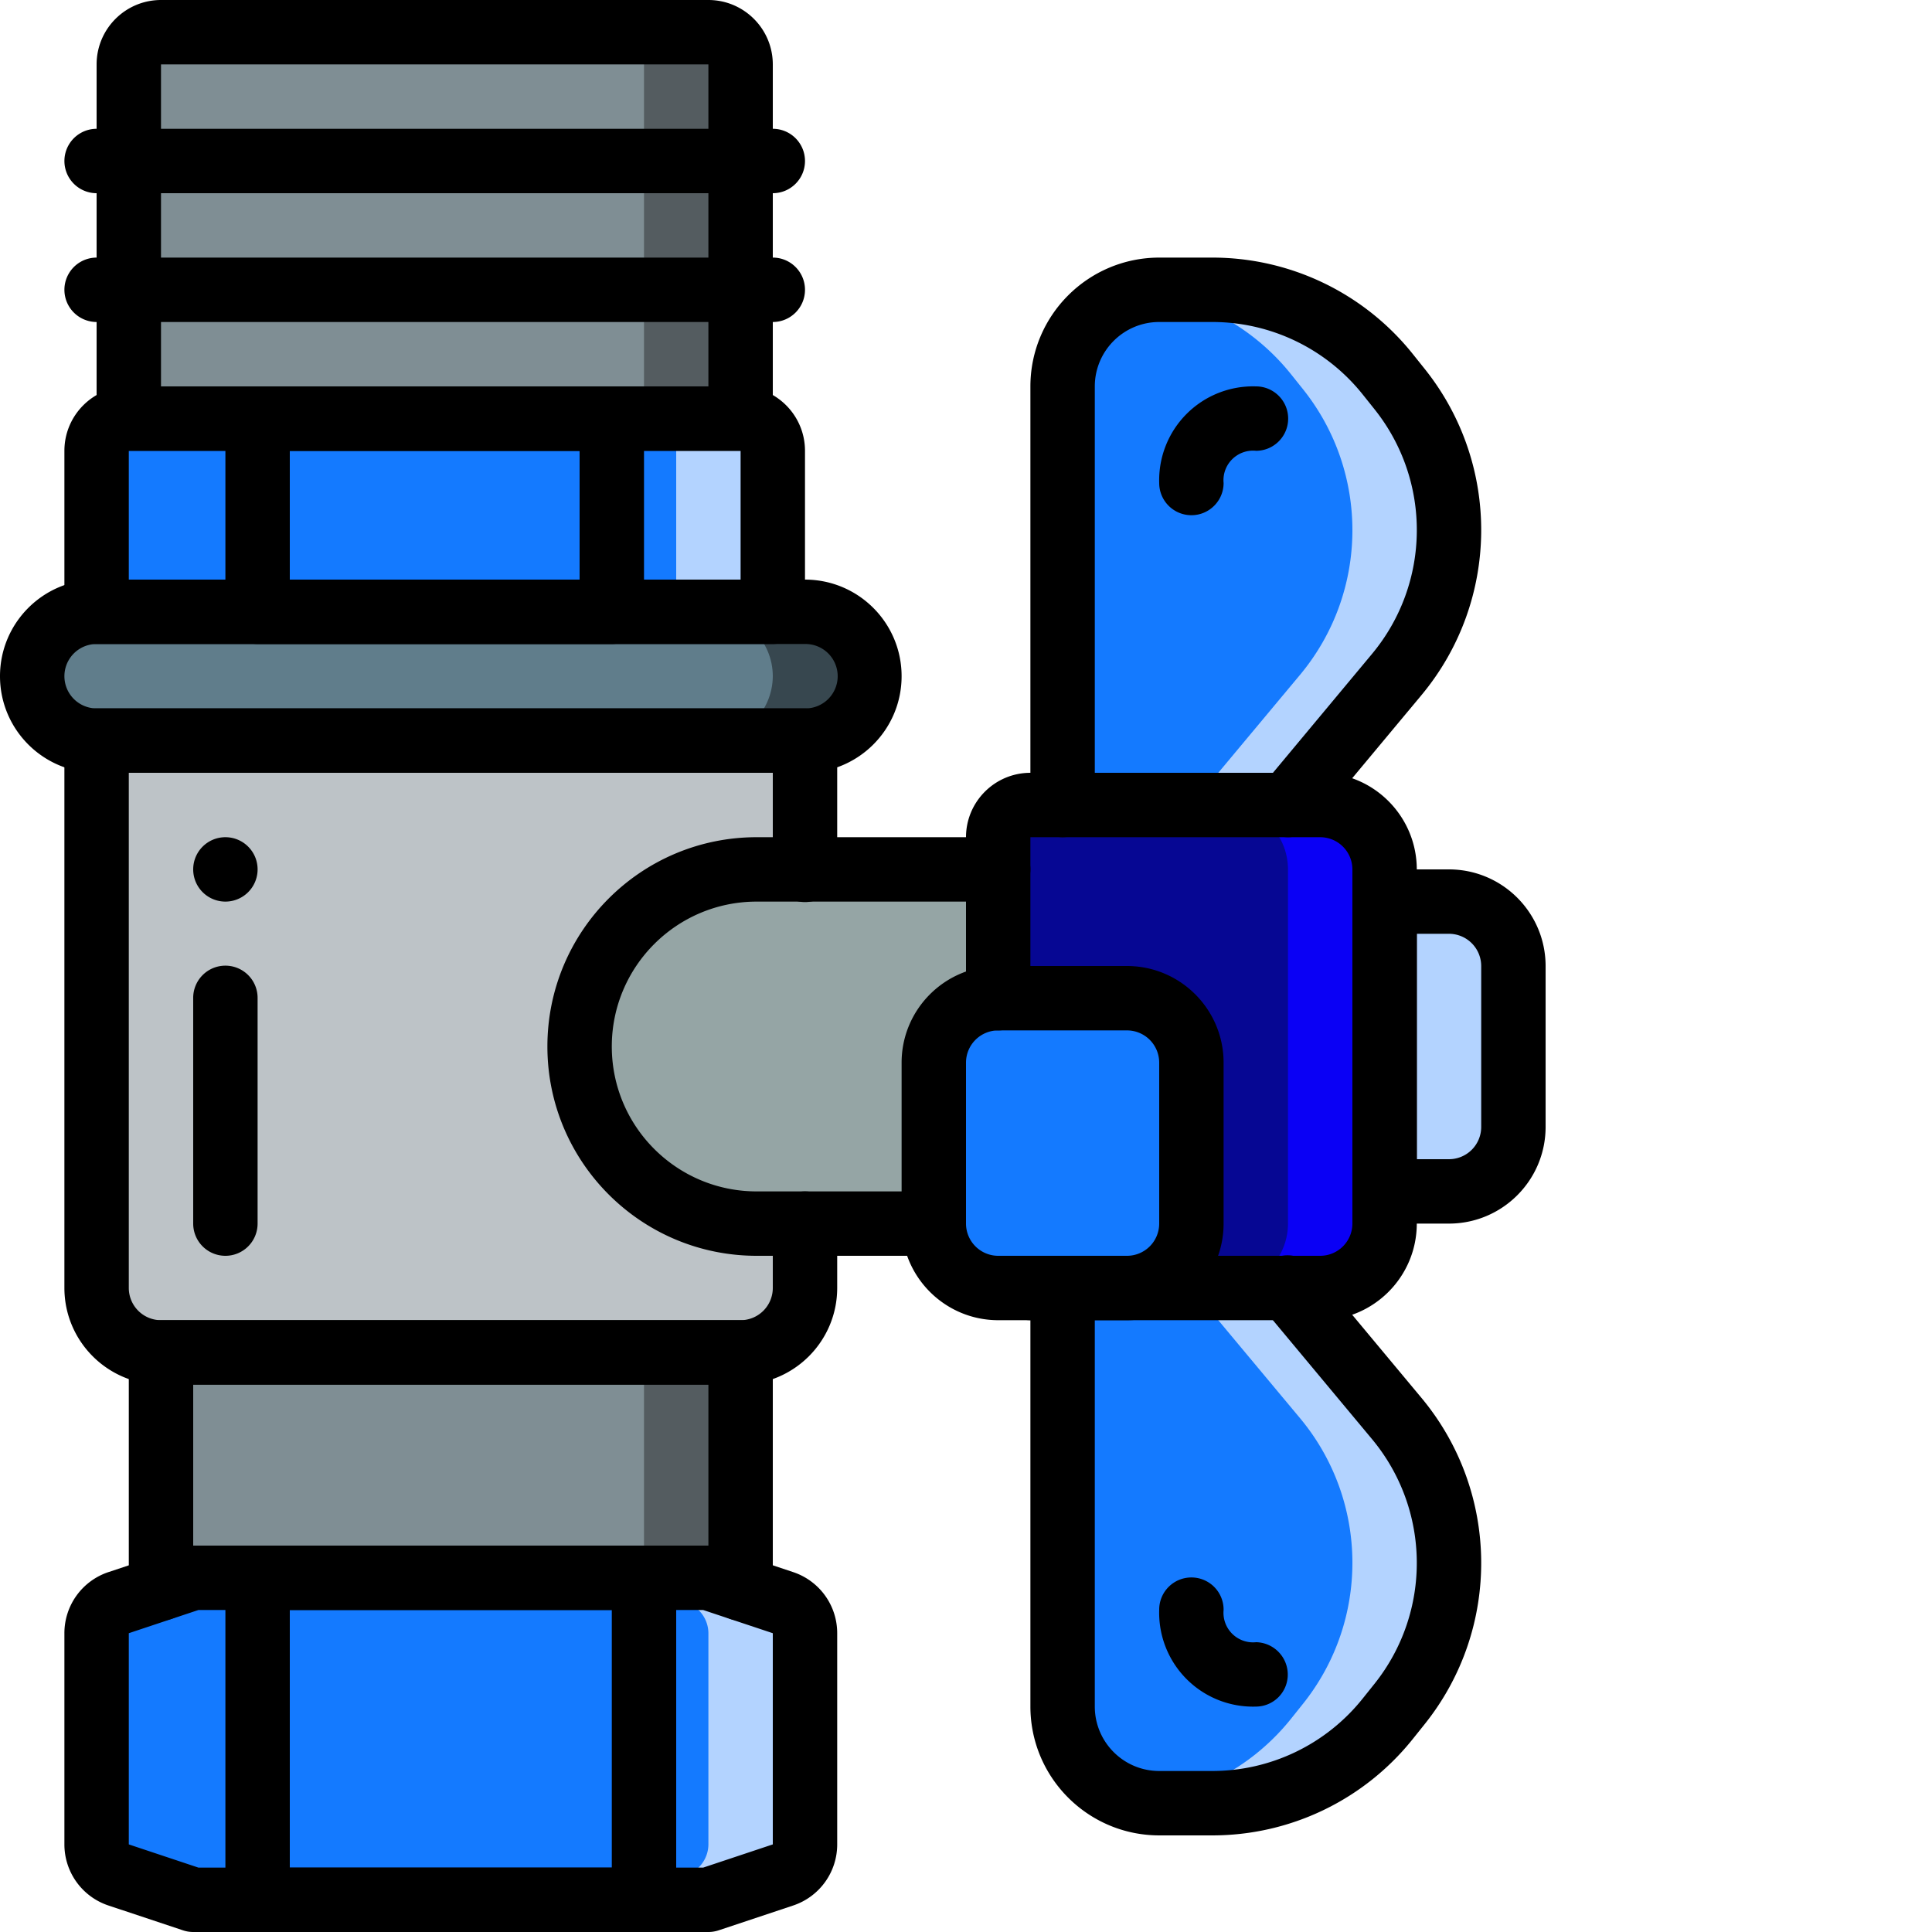
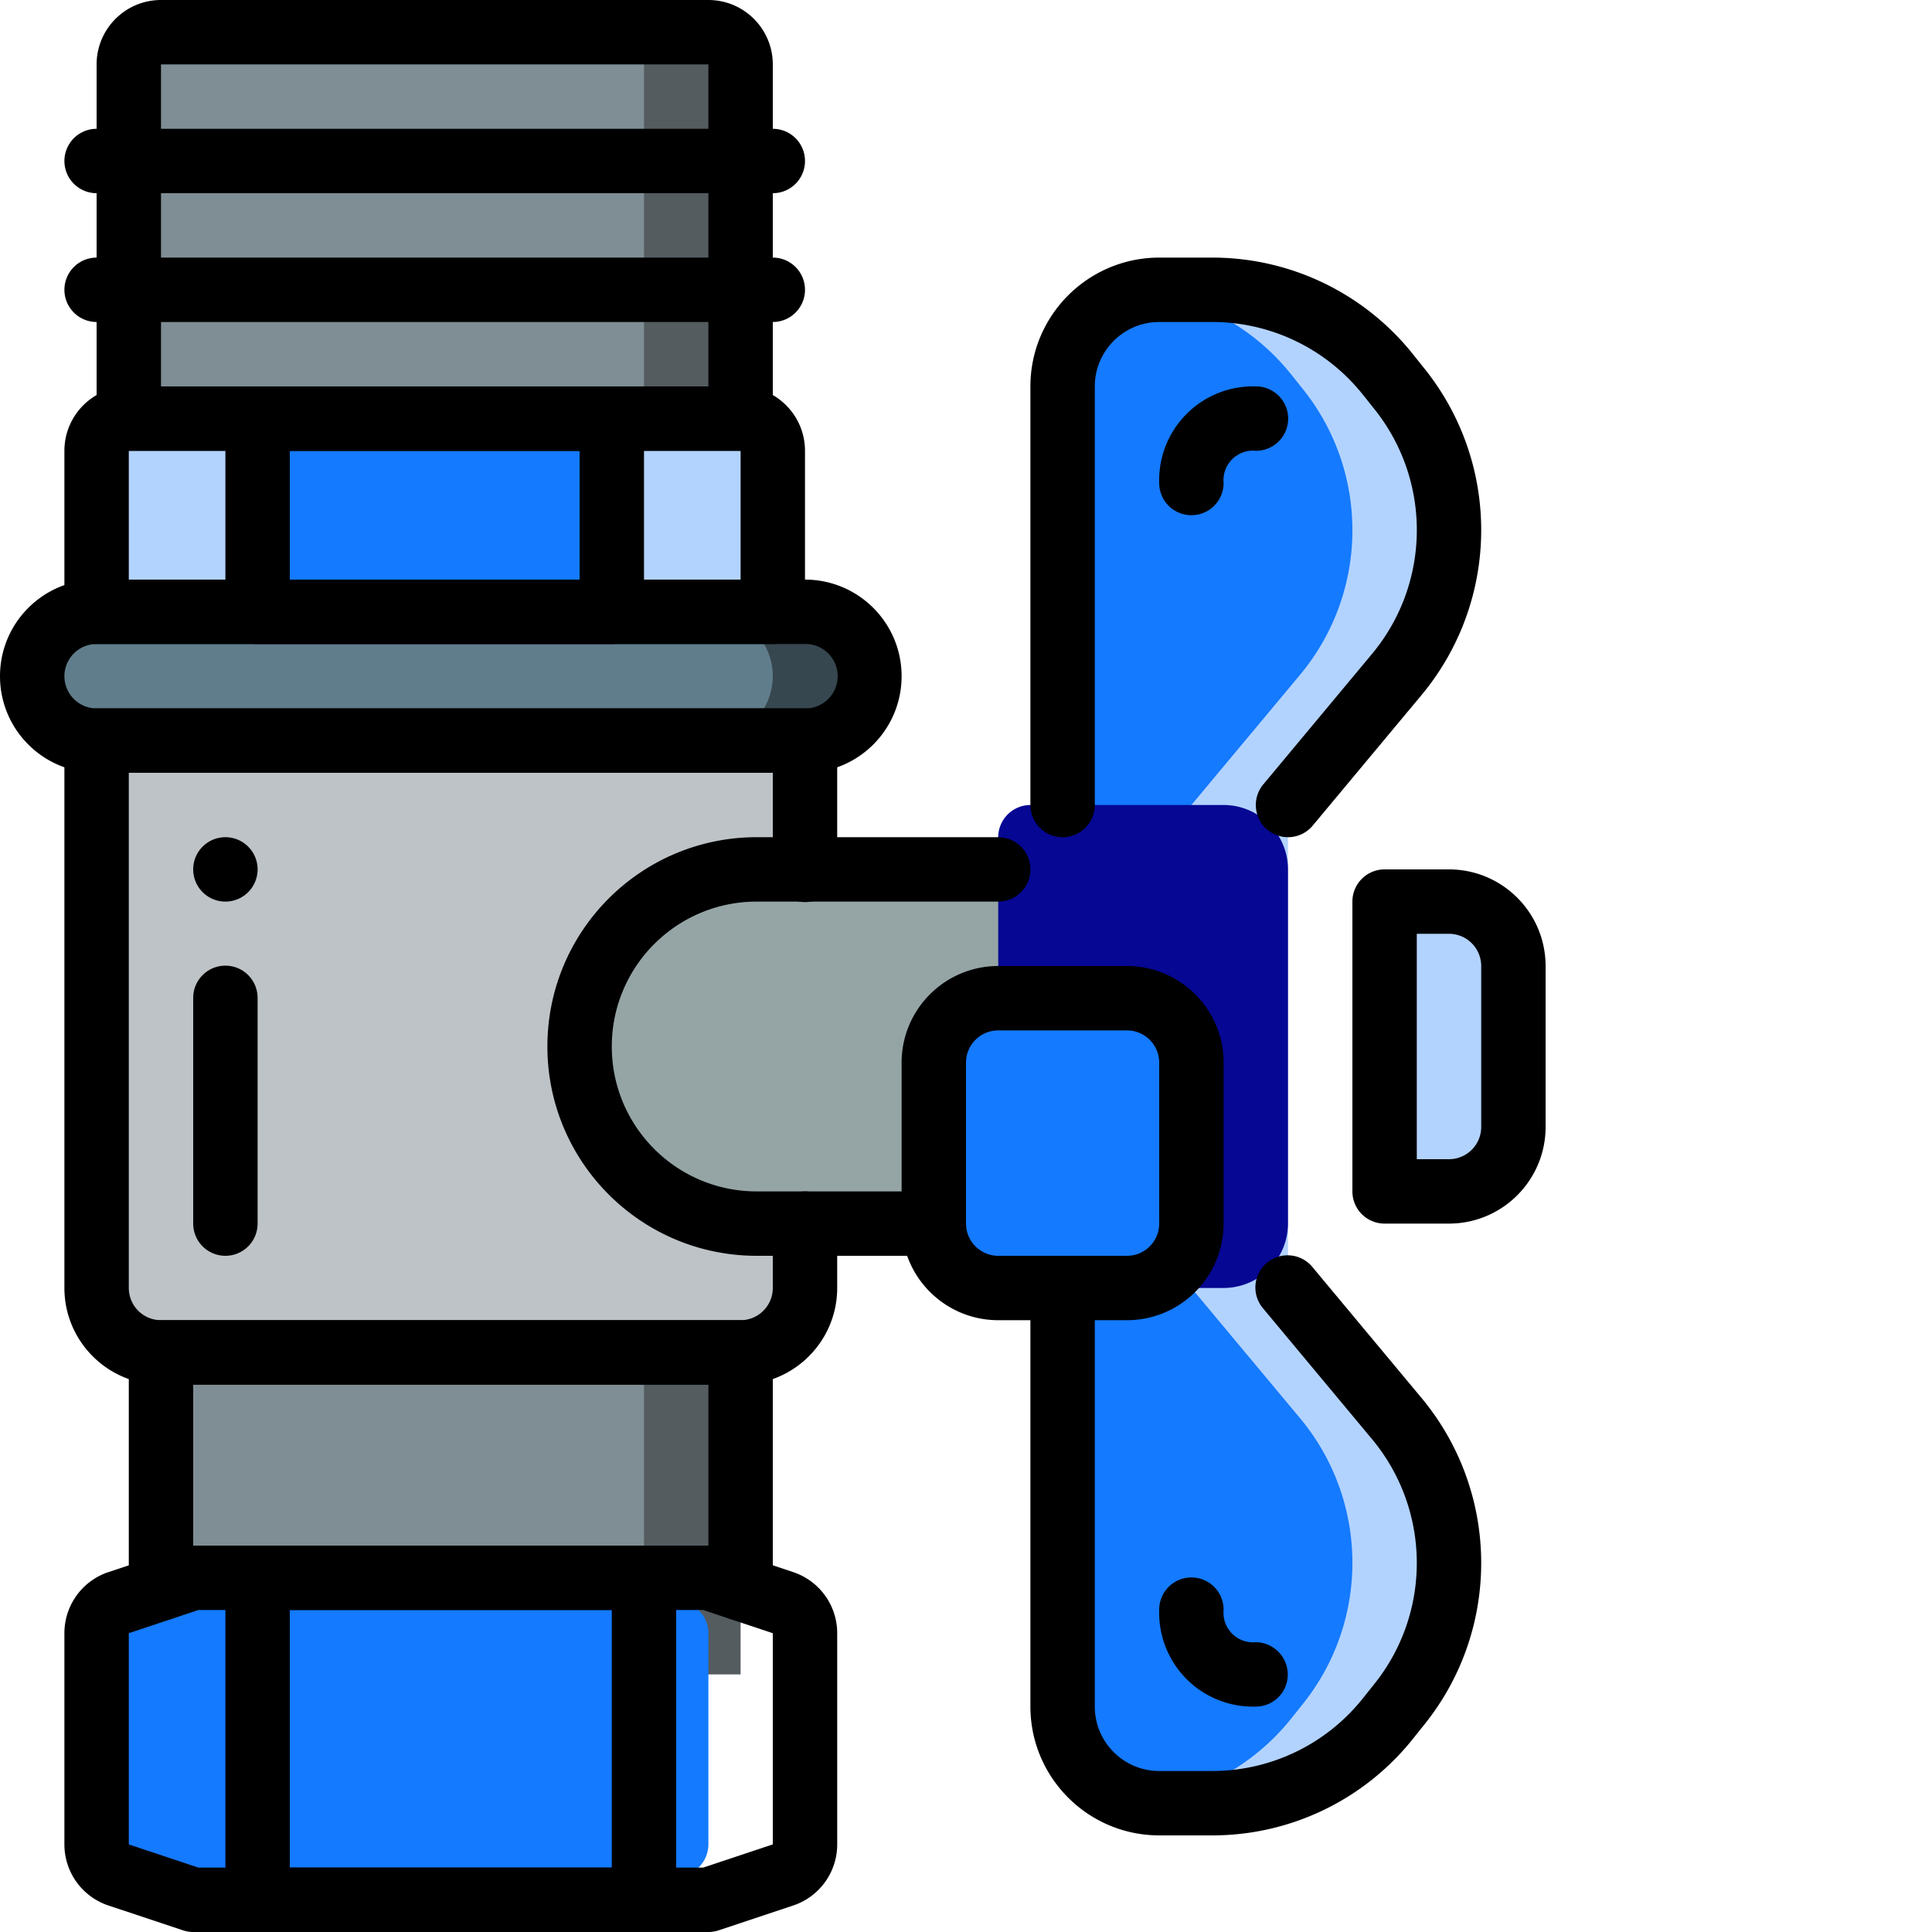
<svg xmlns="http://www.w3.org/2000/svg" version="1.1" width="512" height="512" x="0" y="0" viewBox="0 0 512 512" style="enable-background:new 0 0 512 512" xml:space="preserve" class="">
  <g>
    <path fill="#545c60" d="M196.266 17.066V128H34.133V17.066a8.558 8.558 0 0 1 8.535-8.53h145.066a8.552 8.552 0 0 1 8.532 8.53zm0 0" data-original="#545c60" />
    <path fill="#7f8e94" d="M170.668 17.066V128H34.133V17.066a8.558 8.558 0 0 1 8.535-8.53h119.465a8.558 8.558 0 0 1 8.535 8.53zm0 0" data-original="#7f8e94" />
    <path fill="#545c60" d="M42.668 335.617h153.598v108.117H42.668zm0 0" data-original="#545c60" />
    <path fill="#7f8e94" d="M42.668 335.617h128v108.117h-128zm0 0" data-original="#7f8e94" />
    <path fill="#bdc3c7" d="M213.332 230.398v-42.664H25.602v153.598c0 9.426 7.64 17.066 17.066 17.066h153.598c9.425 0 17.066-7.64 17.066-17.066v-17.066" data-original="#bdc3c7" class="" />
    <path fill="#37474f" d="M230.398 179.2c-.066 9.398-7.668 17-17.066 17.066H25.602c-9.414-.028-17.04-7.653-17.067-17.067.067-9.398 7.668-16.996 17.067-17.066h187.73c9.414.027 17.04 7.652 17.066 17.066zm0 0" data-original="#37474f" class="" />
    <path fill="#607d8b" d="M204.8 179.2c-.07 9.398-7.671 17-17.066 17.066H25.602c-9.414-.028-17.04-7.653-17.067-17.067.067-9.398 7.668-16.996 17.067-17.066h162.132c9.414.027 17.04 7.652 17.067 17.066zm0 0" data-original="#607d8b" class="" />
    <path fill="#b3d3ff" d="M204.8 119.465v42.668H25.603v-42.668a8.552 8.552 0 0 1 8.53-8.531h162.134a8.558 8.558 0 0 1 8.535 8.53zm0 0" data-original="#fec108" class="" opacity="1" />
-     <path fill="#147aff" d="M179.2 119.465v42.668H25.601v-42.668a8.552 8.552 0 0 1 8.53-8.531h136.536a8.552 8.552 0 0 1 8.531 8.53zm0 0" data-original="#ffdc00" class="" opacity="1" />
    <path fill="#147aff" d="M68.266 110.934h93.867v51.199H68.266zm0 0" data-original="#ffeb3a" class="" opacity="1" />
-     <path fill="#b3d3ff" d="M213.332 432.813v55.976a8.644 8.644 0 0 1-5.8 8.106l-19.798 6.57H51.2l-19.797-6.57a8.644 8.644 0 0 1-5.8-8.106v-55.976a8.645 8.645 0 0 1 5.8-8.11l19.797-6.57h136.535l19.797 6.57a8.645 8.645 0 0 1 5.801 8.11zm0 0" data-original="#fec108" class="" opacity="1" />
    <path fill="#147aff" d="M187.734 432.813v55.976a8.653 8.653 0 0 1-5.804 8.106l-19.797 6.57H51.199l-19.797-6.57a8.644 8.644 0 0 1-5.8-8.106v-55.976a8.645 8.645 0 0 1 5.8-8.11l19.797-6.57h110.934l19.797 6.57a8.654 8.654 0 0 1 5.804 8.11zm0 0" data-original="#ffdc00" class="" opacity="1" />
-     <path fill="#147aff" d="M68.266 418.133h102.402v85.332H68.266zm0 0" data-original="#ffeb3a" class="" opacity="1" />
    <path fill="#95a5a5" d="M281.602 324.266h-81.067c-25.922 0-46.933-21.012-46.933-46.934 0-25.918 21.011-46.934 46.933-46.934h81.067zm0 0" data-original="#95a5a5" class="" />
    <path fill="#b3d3ff" d="M358.398 238.934H384c9.426 0 17.066 7.64 17.066 17.066v42.668c0 9.426-7.64 17.066-17.066 17.066h-25.602zm0 0" data-original="#fec108" class="" opacity="1" />
    <path fill="#b3d3ff" d="M370.176 375.895c18.172 21.867 18.457 53.5.683 75.69l-3.074 3.84a59.815 59.815 0 0 1-46.676 22.442H307.2a25.637 25.637 0 0 1-4.437-.426c-12.242-2.117-21.18-12.75-21.16-25.175V102.398c-.02-12.425 8.918-23.054 21.16-25.171a25.26 25.26 0 0 1 4.437-.426h13.91a59.803 59.803 0 0 1 46.676 22.441l3.074 3.84c17.774 22.191 17.489 53.824-.683 75.691l-28.844 34.559v128zm0 0" data-original="#fec108" class="" opacity="1" />
    <path fill="#147aff" d="M344.574 375.895c18.176 21.867 18.461 53.5.684 75.69l-3.07 3.84a59.671 59.671 0 0 1-39.426 22.016c-12.242-2.117-21.18-12.75-21.16-25.175V102.398c-.02-12.425 8.918-23.054 21.16-25.171a59.656 59.656 0 0 1 39.425 22.015l3.07 3.84c17.778 22.191 17.493 53.824-.683 75.691l-28.84 34.559v128zm0 0" data-original="#ffdc00" class="" opacity="1" />
-     <path fill="#0a00f5" d="M366.934 230.398v93.868c-.028 9.414-7.653 17.039-17.067 17.066h-76.8l-8.532-76.797v-42.668a8.558 8.558 0 0 1 8.531-8.535h76.801c9.414.027 17.04 7.652 17.067 17.066zm0 0" data-original="#f57c00" class="" opacity="1" />
    <path fill="#060793" d="M341.332 230.398v93.868c-.027 9.414-7.652 17.039-17.066 17.066h-51.2l-8.53-76.797v-42.668a8.558 8.558 0 0 1 8.53-8.535h51.2c9.414.027 17.039 7.652 17.066 17.066zm0 0" data-original="#ff9801" class="" opacity="1" />
    <path fill="#147aff" d="M264.535 264.535h34.133c9.426 0 17.066 7.64 17.066 17.067v42.664c0 9.425-7.64 17.066-17.066 17.066h-34.133c-9.426 0-17.07-7.64-17.07-17.066v-42.664c0-9.426 7.644-17.067 17.07-17.067zm0 0" data-original="#fdd834" class="" opacity="1" />
    <path fill="#147aff" d="M264.535 264.535h8.531c9.426 0 17.067 7.64 17.067 17.067v42.664c0 9.425-7.64 17.066-17.067 17.066h-8.53c-9.427 0-17.071-7.64-17.071-17.066v-42.664c0-9.426 7.644-17.067 17.07-17.067zm0 0" data-original="#ffeb3a" class="" opacity="1" />
    <path d="M196.266 366.934H42.668c-14.133-.016-25.586-11.47-25.602-25.602V196.266c0-4.711 3.82-8.532 8.536-8.532h187.73a8.533 8.533 0 0 1 8.535 8.532v34.132a8.534 8.534 0 1 1-17.066 0v-25.597H34.133v136.531a8.549 8.549 0 0 0 8.535 8.535h153.598a8.549 8.549 0 0 0 8.535-8.535v-17.066c0-4.711 3.82-8.532 8.531-8.532a8.533 8.533 0 0 1 8.535 8.532v17.066c-.015 14.133-11.469 25.586-25.601 25.602zm0 0" fill="#000000" data-original="#000000" class="" />
    <path d="M213.332 204.8H25.602C11.46 204.8 0 193.34 0 179.2c0-14.137 11.46-25.598 25.602-25.598h187.73c14.14 0 25.602 11.46 25.602 25.597 0 14.14-11.461 25.602-25.602 25.602zm-187.73-34.132a8.533 8.533 0 1 0 0 17.066h187.73a8.534 8.534 0 1 0 0-17.066zm0 0" fill="#000000" data-original="#000000" class="" />
    <path d="M204.8 170.668H25.603a8.534 8.534 0 0 1-8.536-8.535v-42.668c.008-9.422 7.645-17.055 17.067-17.067h162.133c9.422.012 17.058 7.645 17.066 17.067v42.668a8.533 8.533 0 0 1-8.531 8.535zM34.134 153.602h162.133v-34.137H34.133zm0 0" fill="#000000" data-original="#000000" class="" />
    <path d="M162.133 170.668H68.266a8.533 8.533 0 0 1-8.532-8.535v-51.2a8.533 8.533 0 0 1 8.532-8.535h93.867a8.534 8.534 0 0 1 8.535 8.536v51.199a8.534 8.534 0 0 1-8.535 8.535zM76.8 153.602h76.8v-34.137h-76.8zm0 0" fill="#000000" data-original="#000000" class="" />
    <path d="M196.266 119.465H34.133a8.532 8.532 0 0 1-8.531-8.531V17.066C25.609 7.645 33.246.008 42.668 0h145.066c9.422.008 17.055 7.645 17.067 17.066v93.868c0 4.71-3.82 8.53-8.535 8.53zM42.668 102.398h145.066V17.066H42.668zM196.266 429.484a8.533 8.533 0 0 1-8.532-8.535v-54.015H51.2v54.015a8.533 8.533 0 1 1-17.066 0V358.4c0-4.712 3.82-8.532 8.535-8.532h153.598a8.533 8.533 0 0 1 8.535 8.531v62.551a8.534 8.534 0 0 1-8.535 8.535zm0 0" fill="#000000" data-original="#000000" class="" />
    <path d="M187.734 512H51.2a8.566 8.566 0 0 1-2.699-.438l-19.766-6.585a17.056 17.056 0 0 1-11.668-16.192v-55.969a17.052 17.052 0 0 1 11.668-16.191l19.766-6.586a8.35 8.35 0 0 1 2.7-.437h136.534a8.35 8.35 0 0 1 2.7.437l19.765 6.586a17.052 17.052 0 0 1 11.668 16.191v55.97a17.056 17.056 0 0 1-11.668 16.19l-19.765 6.587a8.566 8.566 0 0 1-2.7.437zM52.582 494.934h133.77l18.449-6.149v-55.969l-18.45-6.148H52.583l-18.45 6.148v55.97zm0 0" fill="#000000" data-original="#000000" class="" />
    <path d="M170.668 512H68.266a8.533 8.533 0 0 1-8.532-8.535v-85.332c0-4.711 3.82-8.531 8.532-8.531h102.402c4.71 0 8.531 3.82 8.531 8.53v85.333a8.533 8.533 0 0 1-8.531 8.535zm-93.867-17.066h85.332v-68.266H76.8zM247.465 332.8h-46.93c-30.637 0-55.469-24.835-55.469-55.468 0-30.633 24.832-55.465 55.47-55.465h64c4.71 0 8.53 3.82 8.53 8.531a8.533 8.533 0 0 1-8.53 8.536h-64c-21.212 0-38.403 17.191-38.403 38.398 0 21.211 17.191 38.402 38.402 38.402h46.93a8.533 8.533 0 1 1 0 17.067zm0 0" fill="#000000" data-original="#000000" class="" />
-     <path d="M349.867 349.867h-76.8a8.533 8.533 0 0 1-8.532-8.535c0-4.71 3.82-8.531 8.531-8.531h76.801a8.543 8.543 0 0 0 8.531-8.535v-93.868a8.54 8.54 0 0 0-8.53-8.53h-76.802v42.667a8.533 8.533 0 0 1-17.066 0v-42.668c.008-9.422 7.645-17.058 17.066-17.066h76.801c14.133.015 25.582 11.469 25.598 25.597v93.868c-.016 14.132-11.465 25.586-25.598 25.601zm0 0" fill="#000000" data-original="#000000" class="" />
    <path d="M384 324.266h-17.066a8.533 8.533 0 0 1-8.536-8.532v-76.8a8.534 8.534 0 0 1 8.536-8.536H384c14.133.016 25.586 11.47 25.602 25.602v42.668c-.016 14.129-11.47 25.582-25.602 25.598zm-8.535-17.067H384a8.543 8.543 0 0 0 8.535-8.531V256a8.549 8.549 0 0 0-8.535-8.535h-8.535zM204.8 51.2H25.603a8.533 8.533 0 1 1 0-17.067H204.8c4.71 0 8.531 3.82 8.531 8.535 0 4.71-3.82 8.531-8.531 8.531zM204.8 85.332H25.603a8.533 8.533 0 1 1 0-17.066H204.8c4.71 0 8.531 3.82 8.531 8.535 0 4.71-3.82 8.531-8.531 8.531zM341.332 221.867a8.536 8.536 0 0 1-6.55-13.996l28.8-34.559c15.606-18.73 15.875-45.851.652-64.89l-3.066-3.84a51.025 51.025 0 0 0-40.05-19.25h-13.919c-9.422.012-17.054 7.645-17.066 17.066v110.934a8.533 8.533 0 1 1-17.067 0V102.398c.02-18.84 15.293-34.109 34.133-34.132h13.918a67.996 67.996 0 0 1 53.371 25.656l3.067 3.832c20.293 25.371 19.93 61.52-.867 86.48l-28.801 34.559a8.513 8.513 0 0 1-6.555 3.074zM321.117 486.398H307.2c-18.84-.02-34.113-15.289-34.133-34.132V341.332c0-4.71 3.82-8.531 8.536-8.531 4.71 0 8.53 3.82 8.53 8.531v110.934c.013 9.421 7.645 17.058 17.067 17.066h13.918a51.031 51.031 0 0 0 40.047-19.246l3.066-3.832c15.223-19.04 14.95-46.164-.652-64.895l-28.8-34.562a8.536 8.536 0 0 1-1.587-8.485 8.528 8.528 0 0 1 6.633-5.527 8.527 8.527 0 0 1 8.063 3.09l28.8 34.559c20.797 24.964 21.16 61.113.868 86.484l-3.067 3.828a67.993 67.993 0 0 1-53.37 25.652zm0 0" fill="#000000" data-original="#000000" class="" />
    <path d="M298.668 349.867h-34.133c-14.133-.015-25.586-11.469-25.601-25.601v-42.664c.015-14.133 11.468-25.586 25.601-25.602h34.133c14.129.016 25.582 11.469 25.598 25.602v42.664c-.016 14.132-11.47 25.586-25.598 25.601zm-34.133-76.8a8.549 8.549 0 0 0-8.535 8.535v42.664a8.549 8.549 0 0 0 8.535 8.535h34.133a8.543 8.543 0 0 0 8.531-8.535v-42.664a8.543 8.543 0 0 0-8.531-8.536zM59.734 332.8a8.534 8.534 0 0 1-8.535-8.534v-59.73a8.534 8.534 0 1 1 17.067 0v59.73a8.533 8.533 0 0 1-8.532 8.535zM68.266 230.398a8.533 8.533 0 1 1-17.067 0c0-4.71 3.82-8.53 8.535-8.53 4.711 0 8.532 3.82 8.532 8.53zM315.734 136.535A8.536 8.536 0 0 1 307.2 128a24.881 24.881 0 0 1 25.602-25.602c4.71-.023 8.55 3.782 8.574 8.493s-3.777 8.55-8.488 8.574a7.848 7.848 0 0 0-6.332 2.226 7.827 7.827 0 0 0-2.29 6.309c0 4.71-3.82 8.535-8.53 8.535zM332.8 452.266a24.871 24.871 0 0 1-18.323-7.274 24.887 24.887 0 0 1-7.278-18.324 8.534 8.534 0 1 1 17.067 0 7.838 7.838 0 0 0 8.632 8.531 8.587 8.587 0 0 1 8.375 8.64 8.48 8.48 0 0 1-8.472 8.427zm0 0" fill="#000000" data-original="#000000" class="" />
  </g>
</svg>